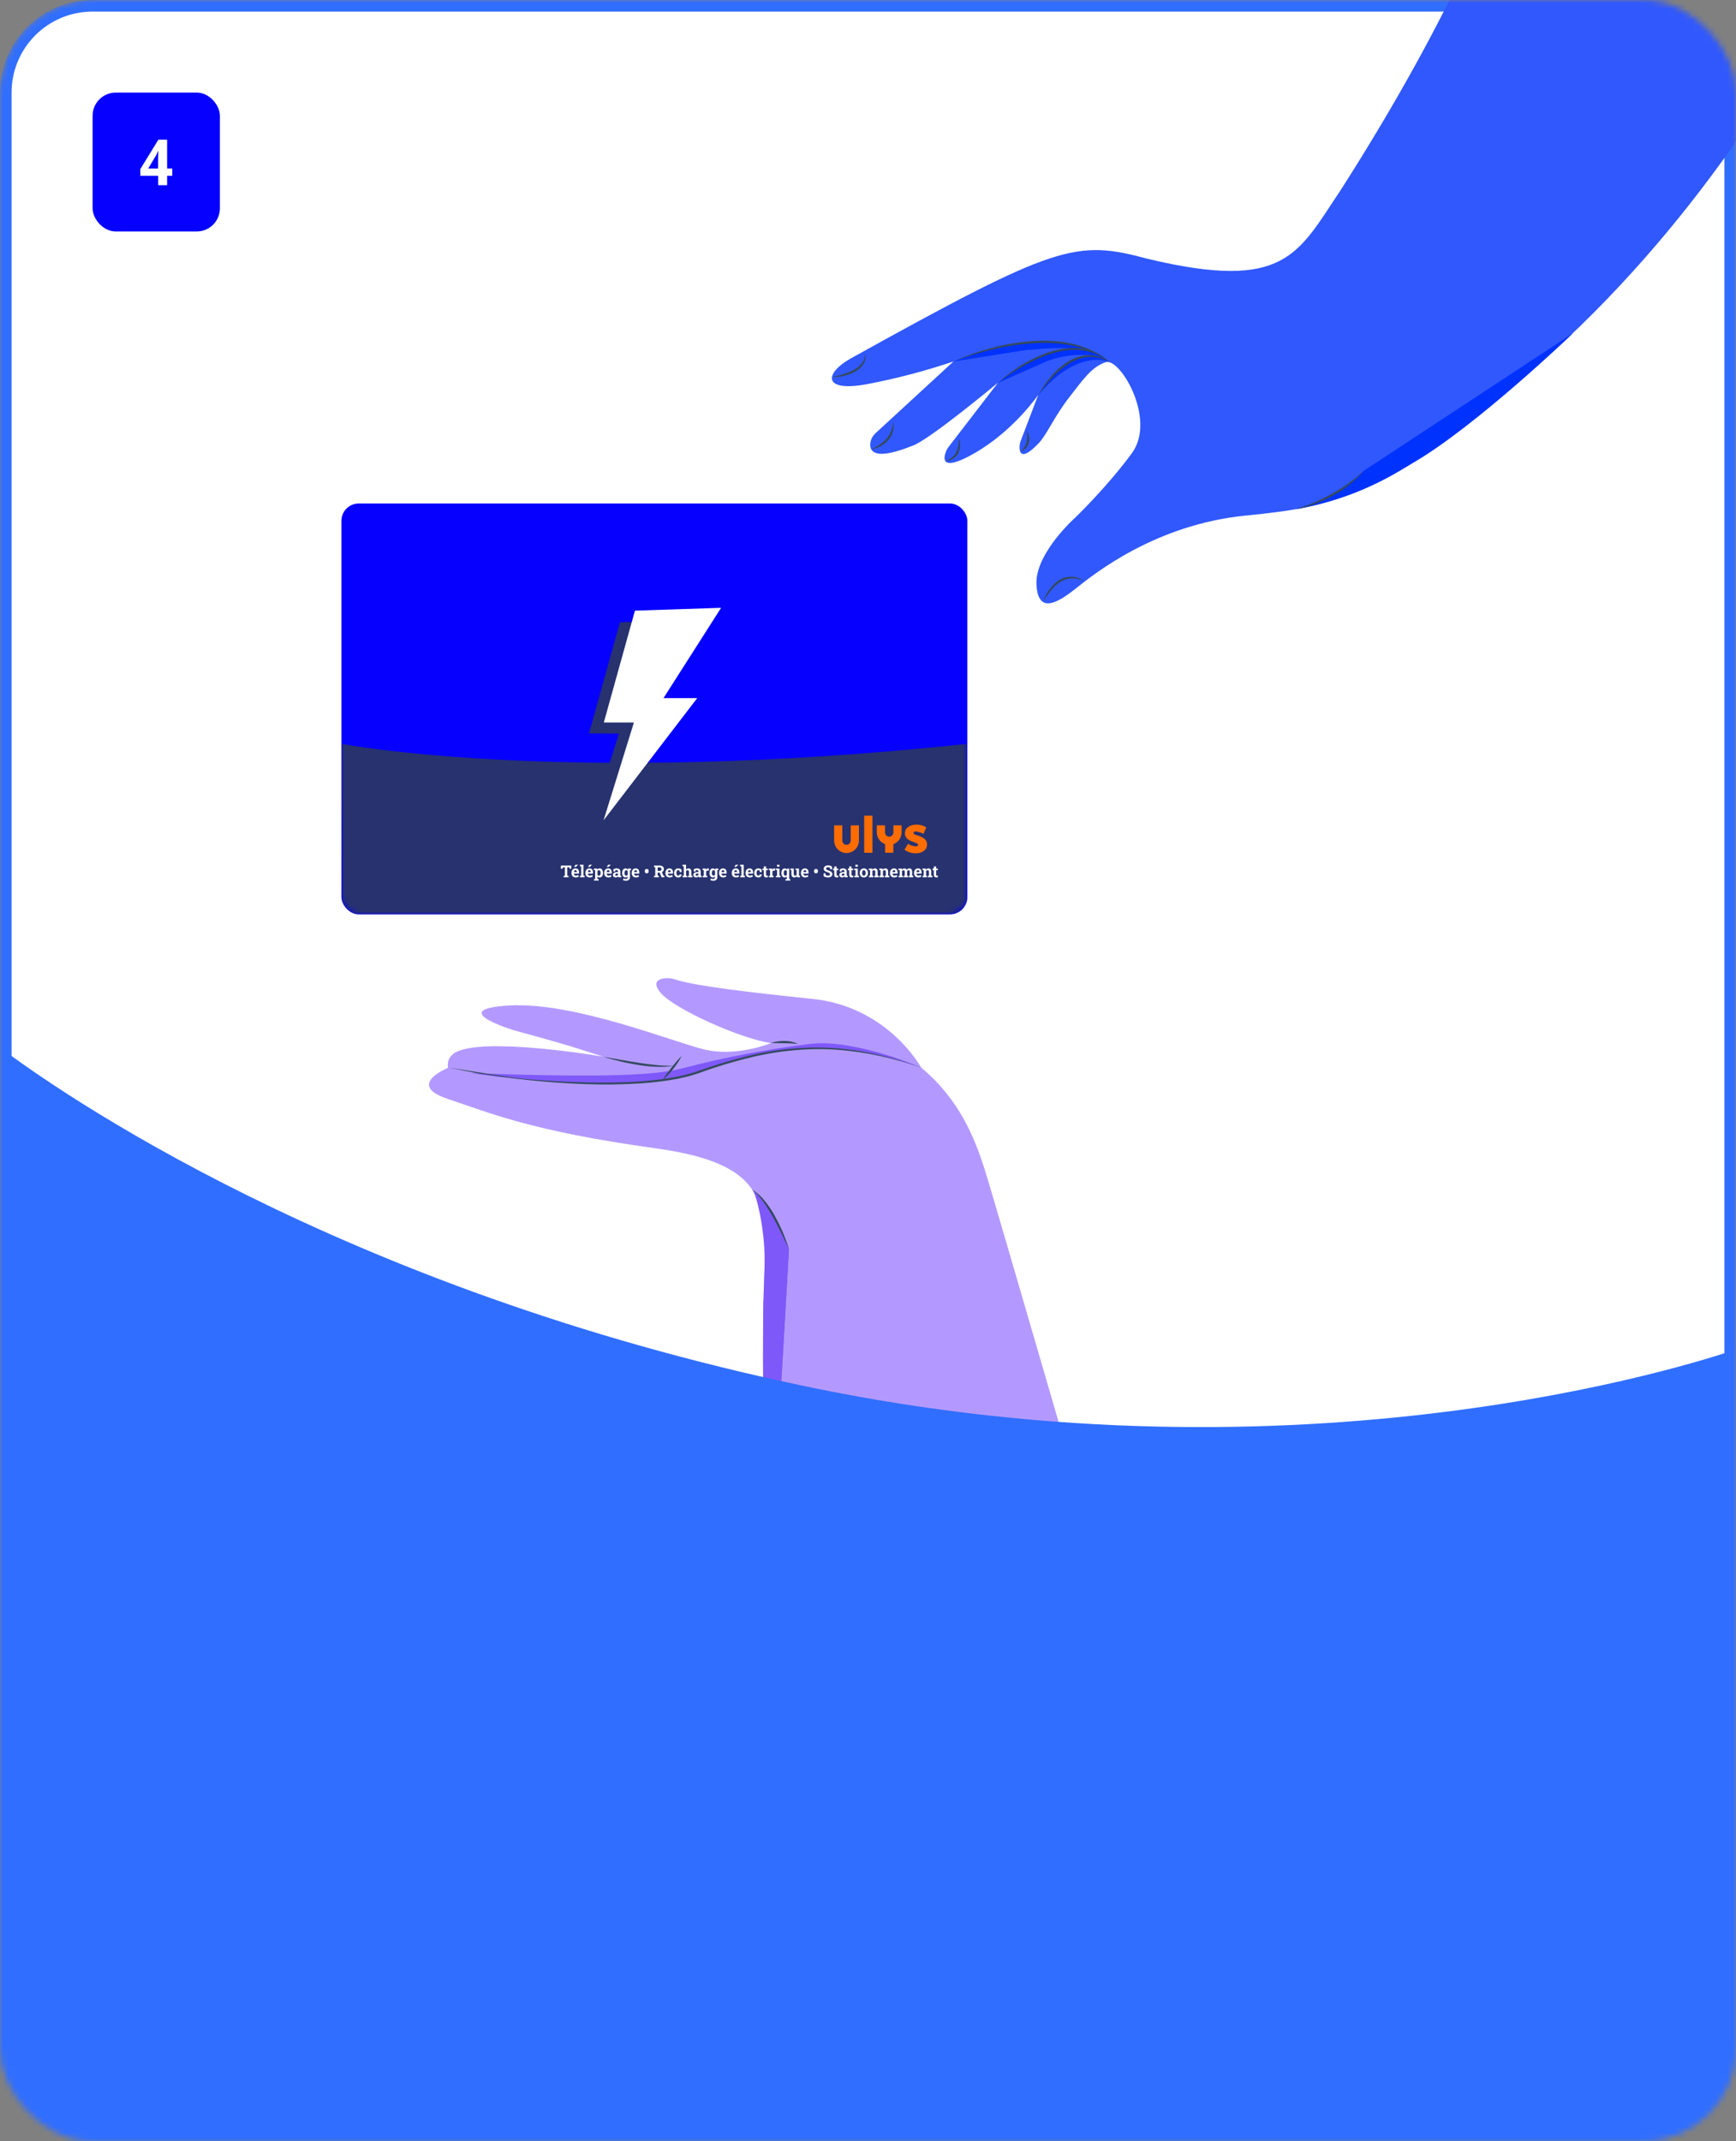
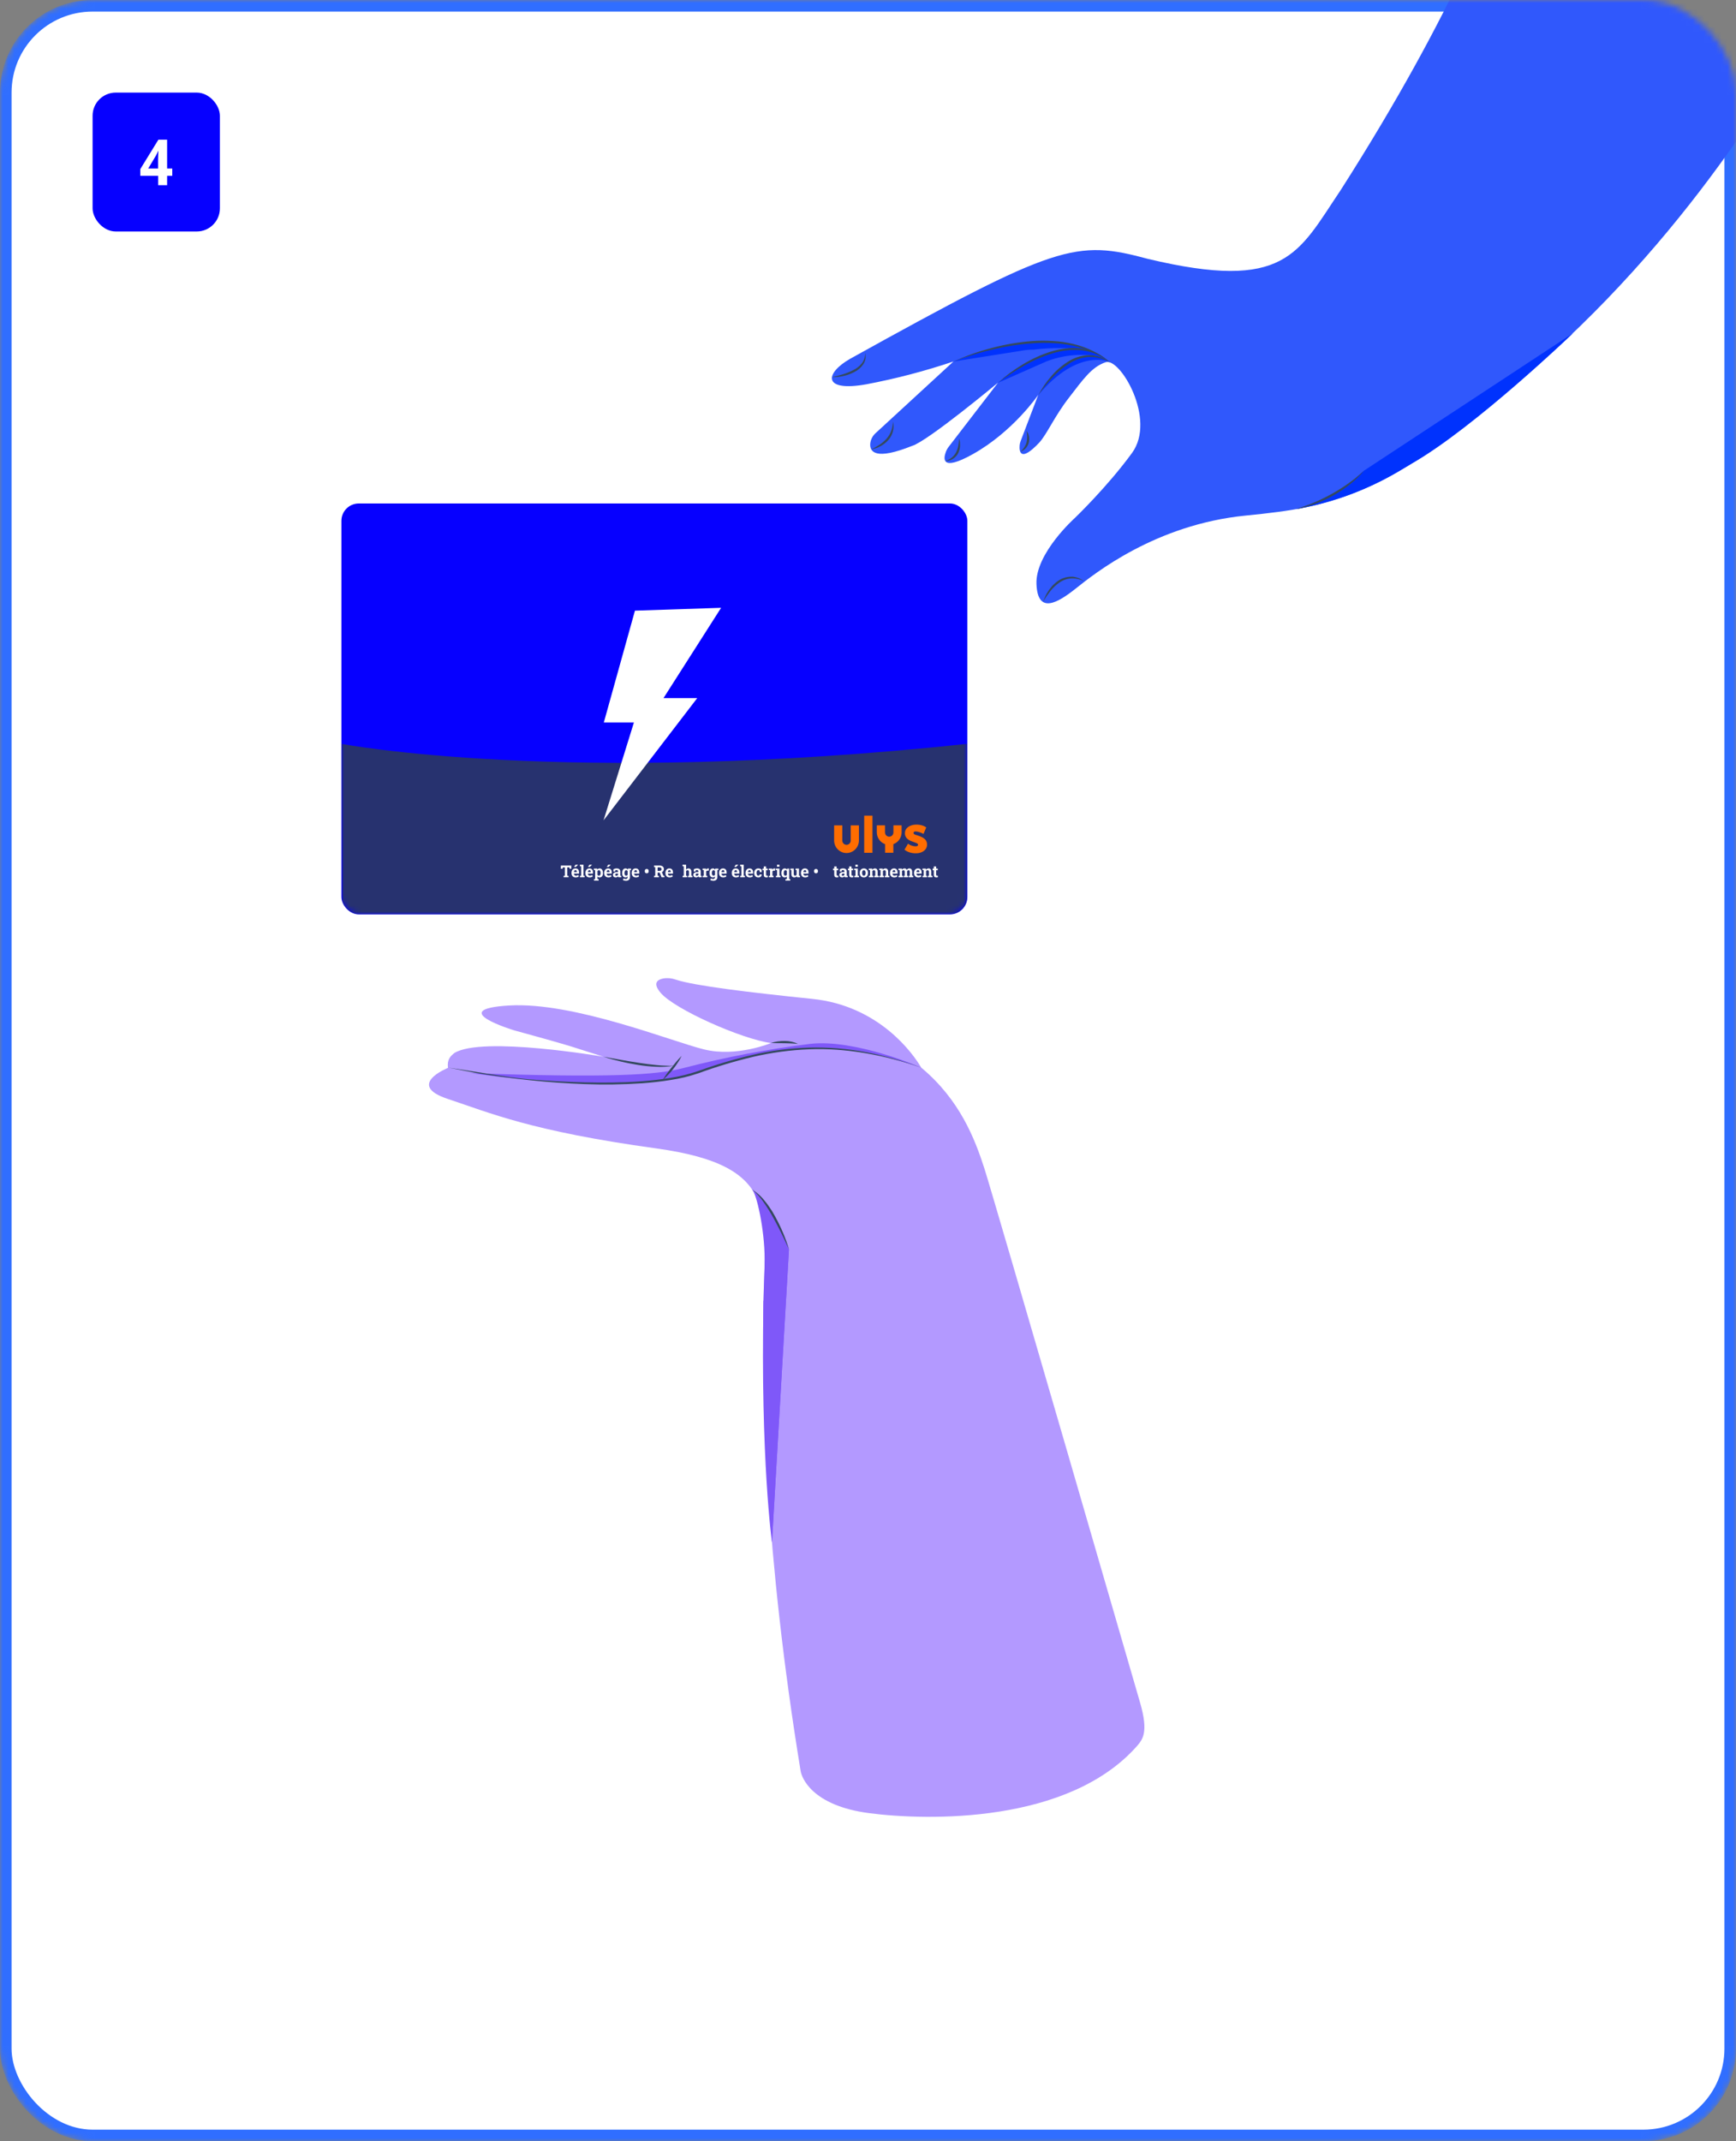
<svg xmlns="http://www.w3.org/2000/svg" width="300" height="370" viewBox="0 0 300 370" fill="none">
  <rect x="0" y="0" width="300" height="370" fill="#808080" stroke="none" />
  <mask id="mask0_13392_11985" style="mask-type:alpha" maskUnits="userSpaceOnUse" x="0" y="0" width="300" height="370">
    <rect x="1" y="1" width="298" height="368" rx="15" fill="white" stroke="#FF9A00" stroke-width="2" />
  </mask>
  <g mask="url(#mask0_13392_11985)">
    <rect x="1" y="1" width="298" height="368" rx="15" fill="white" stroke="#306EFF" stroke-width="2" />
    <path d="M197.025 294.233C197.025 294.233 171.792 207.149 170.135 201.98C168.478 196.811 165.876 190.039 159.196 184.479C157.822 182.105 151.948 173.796 140.39 172.608C129.654 171.504 119.979 170.348 116.765 169.272C116.08 169.021 115.34 168.954 114.62 169.078C113.633 169.268 112.742 169.852 114.136 171.525C116.529 174.402 128.229 179.569 133.231 180.235C133.231 180.235 127.315 182.713 121.685 181.339C116.055 179.964 99.156 173.093 87.981 173.748C76.807 174.402 88.864 178.045 88.864 178.045C88.864 178.045 96.641 180.175 98.554 180.781C100.467 181.388 104.292 182.601 104.292 182.601C104.292 182.601 83.304 178.975 78.511 181.964C77.883 182.475 77.229 183.036 77.415 184.527C77.415 184.527 70.058 187.466 77.384 189.894C84.71 192.321 91.79 195.456 113.395 198.441C135.001 201.426 132.205 209.743 131.934 225.297C131.663 240.851 132.151 268.14 138.362 306.054C138.536 307.088 140.208 312.013 150.241 313.314C160.273 314.615 184.608 315.169 196.499 301.698C197.428 300.579 198.524 299.406 197.025 294.233Z" fill="#B399FF" />
    <path d="M133.405 266.522L136.344 215.884C136.344 215.884 133.8 208.528 129.959 205.515C130.734 206.247 132.139 212.407 132.139 217.615C132.139 219.748 131.992 221.832 131.942 224.832C131.694 239.162 133.405 266.522 133.405 266.522Z" fill="#7F58F9" />
    <path d="M81.367 185.435L86.141 186.063L93.219 186.752L102.418 187.232L112.327 186.899L117.794 186.074L125.007 183.817L131.051 182.237L137.932 181.246L142.578 181.126L149.16 181.8L152.668 182.516C152.668 182.516 155.416 183.255 155.842 183.383C157.592 183.909 159.196 184.479 159.196 184.479C159.196 184.479 147.84 179.488 139.992 180.382C132.66 181.288 125.395 182.671 118.243 184.522C113.535 185.784 105.276 186.279 81.367 185.435Z" fill="#7F58F9" />
    <path d="M131.942 224.832C131.4 252.188 133.405 266.522 133.405 266.522L136.344 215.884" fill="#7F58F9" />
    <path d="M136.344 215.884C136.127 215.416 135.918 214.947 135.694 214.487C135.469 214.026 135.256 213.557 135.028 213.1C134.575 212.183 134.11 211.269 133.61 210.39C133.122 209.494 132.582 208.627 131.996 207.792C131.856 207.58 131.705 207.376 131.543 207.18C131.38 206.987 131.233 206.793 131.055 206.592C130.877 206.39 130.714 206.204 130.536 206.03C130.358 205.856 130.149 205.697 129.959 205.523C130.841 206.074 131.612 206.782 132.236 207.614C132.573 208.001 132.852 208.446 133.15 208.868C133.448 209.29 133.7 209.747 133.947 210.2C134.449 211.103 134.9 212.032 135.299 212.984C135.704 213.929 136.053 214.898 136.344 215.884Z" fill="#34495E" />
    <path d="M104.292 182.601L107.332 183.143C108.342 183.317 109.353 183.499 110.367 183.65C111.382 183.801 112.396 183.945 113.415 184.038C113.926 184.1 114.437 184.123 114.963 184.146L115.738 184.169C115.993 184.169 116.249 184.146 116.512 184.142C115.492 184.335 114.451 184.4 113.415 184.336C112.377 184.293 111.343 184.19 110.317 184.026C109.295 183.863 108.28 183.67 107.278 183.426C106.275 183.182 105.268 182.934 104.292 182.601Z" fill="#34495E" />
    <path d="M117.794 182.446C117.611 182.852 117.392 183.241 117.139 183.608C116.895 183.995 116.628 184.343 116.365 184.692C115.813 185.396 115.193 186.045 114.514 186.628C114.741 186.242 114.988 185.869 115.254 185.509C115.513 185.149 115.788 184.8 116.063 184.452C116.605 183.751 117.178 183.081 117.794 182.446Z" fill="#34495E" />
    <path d="M77.486 184.483C80.75 184.932 87.906 186.21 91.186 186.485C94.465 186.759 97.768 186.953 101.04 187.031C104.312 187.108 107.622 187.081 110.898 186.841C112.532 186.717 114.166 186.535 115.784 186.268C117.401 186.018 118.993 185.629 120.543 185.106C123.646 183.983 126.812 183.042 130.025 182.287C133.245 181.54 136.532 181.115 139.837 181.017C143.139 180.938 146.44 181.205 149.687 181.815C152.923 182.446 156.104 183.338 159.196 184.483C152.978 182.345 146.419 181.06 139.837 181.316C136.555 181.444 133.293 181.885 130.095 182.632C126.897 183.392 123.746 184.34 120.659 185.47C119.088 185.997 117.473 186.385 115.834 186.632C114.2 186.899 112.555 187.073 110.909 187.193C107.618 187.409 104.317 187.454 101.02 187.329C94.438 187.083 88.894 186.451 82.386 185.435L77.486 184.483Z" fill="#34495E" />
    <path d="M133.231 180.235C133.607 180.099 133.997 180.005 134.393 179.952C134.789 179.898 135.189 179.872 135.589 179.875C136.392 179.868 137.186 180.041 137.912 180.382C137.525 180.351 137.138 180.316 136.731 180.297C136.325 180.278 135.957 180.266 135.57 180.262C134.811 180.251 134.033 180.266 133.231 180.235Z" fill="#34495E" />
    <path d="M264.124 -27C262.633 -27.014 261.31 -26.047 260.872 -24.622C258.905 -18.327 251.78 1.385 231.677 32.86C224.286 43.837 222.21 50.416 198.379 44.736C185.899 41.379 182.658 42.161 146.955 61.974C142.487 64.51 142.1 67.781 149.751 66.399C154.84 65.433 159.857 64.118 164.766 62.465L151.303 74.856C150.767 75.338 150.437 76.01 150.382 76.73C150.312 78.073 151.3 79.587 157.642 77.039C160.321 76.234 172.467 66.124 172.467 66.124L163.949 77.198C163.746 77.461 163.583 77.752 163.465 78.061C163.024 79.223 162.602 81.546 168.084 78.495C175.081 74.6 179.418 68.234 179.418 68.234L176.363 76.257C176.277 76.485 176.224 76.723 176.204 76.966C176.126 77.949 176.27 80.009 179.6 76.478C180.943 74.999 182.221 71.959 184.683 68.781C187.146 65.602 188.644 63.383 191.099 62.585C193.554 61.788 199.885 72.424 195.626 78.271C191.366 84.117 185.752 89.499 185.752 89.499C185.752 89.499 178.891 95.625 179.112 100.933C179.332 106.242 182.786 104.178 185.953 101.657C189.121 99.136 199.695 90.641 215.237 89.093C230.779 87.544 240.672 85.864 268.035 61.083C295.398 36.303 310.653 7.968 313.294 2.566C315.935 -2.835 314.409 -5.263 291.538 -18.431C283.631 -22.988 271.365 -26.922 264.124 -27Z" fill="#3058FC" />
    <path d="M271.818 57.587C271.818 57.587 254.851 73.899 243.94 80.121C241.795 81.345 235.284 85.931 223.984 87.981C223.984 87.981 228.665 86.402 229.927 85.674C231.189 84.946 233.474 83.351 233.474 83.351L235.712 81.329L271.818 57.587Z" fill="#0032FD" />
    <path d="M164.774 62.465L168.921 60.967L173.06 59.891L177.036 59.244L181.961 59.05L184.505 59.387L187.006 60.007C187.006 60.007 188.389 60.584 188.091 60.537C184.964 60.069 181.788 60.027 178.651 60.413C178.097 60.405 177.544 60.444 176.997 60.529L164.774 62.465Z" fill="#0032FD" />
    <path d="M172.475 66.14L174.307 64.7L176.452 63.294L178.705 62.078L181.125 61.091L183.495 60.479L185.864 60.235L188.489 60.704L190.073 61.362L191.715 62.523L189.481 61.54C186.576 61.071 183.599 61.382 180.854 62.442L172.475 66.14Z" fill="#0032FD" />
    <path d="M179.445 68.25L181.055 65.927L182.349 64.483L184.285 62.86L186.116 61.904L187.417 61.563L188.482 61.493L189.81 61.695L190.507 61.97L191.738 62.558C191.738 62.558 186.348 60.018 179.445 68.25Z" fill="#0032FD" />
    <path d="M164.774 62.465C166.928 61.49 169.163 60.702 171.453 60.111C173.745 59.501 176.088 59.106 178.453 58.93C179.638 58.849 180.827 58.849 182.012 58.93C183.2 58.994 184.379 59.168 185.535 59.449C186.691 59.73 187.813 60.132 188.884 60.65C189.941 61.186 190.927 61.852 191.819 62.632C190.885 61.919 189.873 61.314 188.803 60.828C187.733 60.35 186.616 59.986 185.469 59.743C184.322 59.497 183.157 59.343 181.984 59.283C180.814 59.216 179.641 59.229 178.473 59.321C176.123 59.479 173.791 59.841 171.503 60.402C170.357 60.66 169.221 60.968 168.096 61.327C166.992 61.66 165.873 62.039 164.774 62.465Z" fill="#34495E" />
    <path d="M172.475 66.14C173.799 64.931 175.243 63.861 176.785 62.945C178.324 62.007 179.973 61.262 181.694 60.727C182.561 60.468 183.45 60.291 184.35 60.2C185.252 60.096 186.164 60.114 187.061 60.254C187.955 60.4 188.824 60.673 189.639 61.068C190.435 61.48 191.168 62.001 191.819 62.616C191.126 62.06 190.366 61.592 189.558 61.222C188.748 60.875 187.893 60.643 187.018 60.533C185.26 60.349 183.483 60.536 181.803 61.083C180.112 61.604 178.486 62.314 176.955 63.201C176.181 63.627 175.406 64.095 174.674 64.587C173.943 65.079 173.184 65.59 172.475 66.14Z" fill="#34495E" />
    <path d="M179.445 68.25C180.039 67.116 180.763 66.055 181.601 65.087C182.433 64.092 183.413 63.23 184.505 62.531C185.605 61.804 186.888 61.401 188.207 61.37C188.866 61.38 189.52 61.496 190.143 61.714C190.747 61.942 191.316 62.252 191.835 62.636C190.747 61.984 189.498 61.649 188.23 61.668C186.98 61.756 185.774 62.162 184.726 62.849C183.664 63.53 182.695 64.344 181.841 65.273C181.404 65.733 180.989 66.217 180.595 66.717C180.2 67.216 179.805 67.724 179.445 68.25Z" fill="#34495E" />
    <path d="M143.784 65.176C144.431 65.036 145.066 64.862 145.685 64.672C146.304 64.483 146.904 64.236 147.478 63.937C148.045 63.66 148.546 63.264 148.945 62.775C149.33 62.257 149.536 61.628 149.53 60.982C149.602 61.313 149.613 61.654 149.565 61.989C149.502 62.332 149.37 62.659 149.178 62.949C148.787 63.524 148.253 63.987 147.629 64.293C147.031 64.604 146.394 64.834 145.735 64.978C145.095 65.118 144.44 65.185 143.784 65.176Z" fill="#34495E" />
    <path d="M150.564 77.651C151.062 77.418 151.543 77.148 152 76.842C152.446 76.544 152.853 76.192 153.212 75.793C153.565 75.396 153.84 74.936 154.021 74.438C154.198 73.922 154.296 73.383 154.312 72.838C154.449 73.393 154.449 73.972 154.312 74.526C154.17 75.091 153.894 75.614 153.506 76.048C153.125 76.469 152.675 76.821 152.174 77.09C151.673 77.366 151.128 77.555 150.564 77.651V77.651Z" fill="#34495E" />
    <path d="M163.372 79.645C164.164 79.421 164.831 78.886 165.223 78.162C165.406 77.795 165.537 77.404 165.61 77.001L165.699 76.381C165.699 76.172 165.726 75.959 165.757 75.742C165.811 75.951 165.85 76.164 165.889 76.381C165.908 76.599 165.916 76.817 165.912 77.035C165.891 77.485 165.776 77.925 165.575 78.329C165.361 78.733 165.041 79.071 164.65 79.308C164.269 79.55 163.823 79.668 163.372 79.645Z" fill="#34495E" />
    <path d="M176.394 78.027C176.635 77.795 176.848 77.535 177.029 77.252C177.204 76.985 177.335 76.691 177.416 76.381C177.493 76.071 177.525 75.752 177.513 75.433C177.513 75.27 177.482 75.107 177.474 74.937C177.466 74.766 177.42 74.604 177.404 74.426C177.498 74.575 177.583 74.728 177.66 74.886C177.724 75.052 177.774 75.223 177.811 75.398C177.884 75.755 177.876 76.124 177.787 76.478C177.697 76.833 177.522 77.162 177.276 77.434C177.041 77.708 176.736 77.913 176.394 78.027V78.027Z" fill="#34495E" />
    <path d="M187.285 100.41C186.622 100.075 185.883 99.916 185.14 99.95C184.417 99.994 183.719 100.232 183.119 100.639C182.514 101.055 181.974 101.559 181.516 102.133C181.303 102.439 181.067 102.726 180.854 103.036C180.641 103.345 180.467 103.674 180.235 103.984C180.378 103.636 180.541 103.291 180.692 102.939C180.843 102.586 181.079 102.281 181.276 101.951C181.385 101.793 181.508 101.649 181.629 101.498C181.746 101.343 181.875 101.196 182.016 101.061L182.446 100.674C182.596 100.548 182.753 100.432 182.918 100.325C183.575 99.882 184.352 99.65 185.144 99.659L185.439 99.659L185.729 99.71C185.919 99.747 186.106 99.796 186.29 99.857C186.649 99.988 186.985 100.175 187.285 100.41V100.41Z" fill="#34495E" />
    <path d="M235.7 81.349C235.338 81.79 234.951 82.209 234.539 82.603C234.12 82.991 233.687 83.378 233.241 83.722C231.444 85.146 229.431 86.274 227.279 87.064C226.744 87.273 226.195 87.428 225.649 87.594C225.103 87.761 224.537 87.858 223.984 87.981C225.06 87.594 226.136 87.254 227.17 86.797C228.209 86.354 229.222 85.855 230.206 85.302C231.191 84.753 232.145 84.149 233.063 83.494C233.989 82.839 234.87 82.122 235.7 81.349Z" fill="#34495E" />
    <g clip-path="url(#clip0_13392_11985)">
      <rect x="59" y="87" width="108.171" height="71" rx="3" fill="#0600FF" />
      <mask id="mask1_13392_11985" style="mask-type:alpha" maskUnits="userSpaceOnUse" x="59" y="87" width="109" height="71">
        <rect x="59" y="87" width="108.171" height="71" rx="3" fill="#C4C4C4" />
      </mask>
      <g mask="url(#mask1_13392_11985)">
        <path d="M59 128.536C59 128.536 97.526 135.935 167.171 128.536L167.309 158L59.139 158L59 128.536Z" fill="#27326F" />
      </g>
-       <path d="M121.924 107.045L107.125 107.538L101.789 126.731L106.946 126.776L101.699 143.547L117.798 122.561L112.058 122.561L121.924 107.045Z" fill="#27326F" />
      <path d="M124.615 105.027L109.726 105.521L104.345 124.848L109.547 124.848L104.3 141.753L120.489 120.632L114.659 120.632L124.615 105.027Z" fill="white" />
      <path d="M97.403 151.592L97.403 151.349L97.62 151.307L97.62 149.881L97.252 149.881L97.23 150.123L96.922 150.123L96.922 149.568L98.728 149.568L98.728 150.123L98.419 150.123L98.397 149.881L98.026 149.881L98.026 151.307L98.244 151.349L98.244 151.592L97.403 151.592Z" fill="white" />
      <path d="M99.474 151.621C99.33 151.621 99.204 151.59 99.096 151.527C98.99 151.463 98.907 151.375 98.847 151.264C98.789 151.153 98.76 151.026 98.76 150.883L98.76 150.828C98.76 150.678 98.788 150.546 98.843 150.431C98.899 150.316 98.977 150.225 99.078 150.159C99.18 150.092 99.3 150.059 99.438 150.06C99.641 150.06 99.796 150.12 99.904 150.24C100.011 150.358 100.065 150.525 100.065 150.74L100.065 150.961L99.181 150.961L99.178 150.969C99.186 151.068 99.219 151.15 99.277 151.214C99.335 151.278 99.418 151.31 99.526 151.31C99.6 151.31 99.669 151.301 99.733 151.282C99.798 151.263 99.861 151.234 99.922 151.197L100.032 151.447C99.97 151.497 99.891 151.539 99.797 151.573C99.703 151.605 99.596 151.621 99.474 151.621ZM99.184 150.693L99.686 150.693L99.686 150.657C99.686 150.566 99.667 150.494 99.629 150.441C99.591 150.387 99.53 150.361 99.445 150.361C99.364 150.361 99.302 150.392 99.259 150.454C99.216 150.515 99.19 150.592 99.18 150.686L99.184 150.693ZM99.188 149.803L99.465 149.424L99.894 149.424L99.897 149.432L99.513 149.803L99.188 149.803Z" fill="white" />
      <path d="M100.23 151.592L100.23 151.349L100.426 151.307L100.426 149.71L100.21 149.668L100.21 149.424L100.832 149.424L100.832 151.307L101.028 151.349L101.028 151.592L100.23 151.592Z" fill="white" />
      <path d="M101.882 151.621C101.737 151.621 101.611 151.59 101.504 151.527C101.397 151.463 101.314 151.375 101.255 151.264C101.196 151.153 101.167 151.026 101.167 150.883L101.167 150.828C101.167 150.678 101.195 150.546 101.251 150.431C101.306 150.316 101.385 150.225 101.486 150.159C101.587 150.092 101.707 150.059 101.846 150.06C102.048 150.06 102.204 150.12 102.311 150.24C102.419 150.358 102.472 150.525 102.472 150.74L102.472 150.961L101.588 150.961L101.586 150.969C101.593 151.068 101.626 151.15 101.684 151.214C101.743 151.278 101.826 151.31 101.933 151.31C102.007 151.31 102.076 151.301 102.14 151.282C102.205 151.263 102.268 151.234 102.329 151.197L102.439 151.447C102.377 151.497 102.299 151.539 102.204 151.573C102.111 151.605 102.003 151.621 101.882 151.621ZM101.591 150.693L102.093 150.693L102.093 150.657C102.093 150.566 102.074 150.494 102.036 150.441C101.999 150.387 101.938 150.361 101.852 150.361C101.771 150.361 101.709 150.392 101.666 150.454C101.624 150.515 101.597 150.592 101.587 150.686L101.591 150.693ZM101.595 149.803L101.872 149.424L102.301 149.424L102.304 149.432L101.921 149.803L101.595 149.803Z" fill="white" />
      <path d="M102.65 152.17L102.65 151.926L102.846 151.884L102.846 150.374L102.629 150.333L102.629 150.088L103.219 150.088L103.238 150.263C103.283 150.198 103.336 150.148 103.399 150.113C103.462 150.078 103.538 150.06 103.625 150.06C103.746 150.06 103.85 150.094 103.936 150.16C104.022 150.226 104.088 150.318 104.133 150.437C104.18 150.556 104.203 150.694 104.203 150.853L104.203 150.882C104.203 151.03 104.18 151.16 104.133 151.271C104.087 151.381 104.02 151.467 103.933 151.529C103.847 151.591 103.743 151.621 103.622 151.621C103.463 151.621 103.34 151.564 103.251 151.449L103.251 151.884L103.447 151.926L103.447 152.17L102.65 152.17ZM103.501 151.31C103.605 151.31 103.68 151.271 103.726 151.195C103.773 151.118 103.797 151.013 103.797 150.882L103.797 150.853C103.797 150.711 103.773 150.596 103.725 150.508C103.677 150.42 103.601 150.376 103.498 150.376C103.385 150.376 103.303 150.424 103.251 150.52L103.251 151.179C103.302 151.266 103.385 151.31 103.501 151.31Z" fill="white" />
      <path d="M105.126 151.621C104.981 151.621 104.855 151.59 104.748 151.527C104.641 151.463 104.558 151.375 104.499 151.264C104.441 151.153 104.411 151.026 104.411 150.883L104.411 150.828C104.411 150.678 104.439 150.546 104.495 150.431C104.55 150.316 104.629 150.225 104.73 150.159C104.832 150.092 104.952 150.059 105.09 150.06C105.293 150.06 105.448 150.12 105.555 150.24C105.663 150.358 105.717 150.525 105.717 150.74L105.717 150.961L104.833 150.961L104.83 150.969C104.837 151.068 104.87 151.15 104.928 151.214C104.987 151.278 105.07 151.31 105.177 151.31C105.251 151.31 105.32 151.301 105.384 151.282C105.449 151.263 105.512 151.234 105.573 151.197L105.683 151.447C105.621 151.497 105.543 151.539 105.448 151.573C105.355 151.605 105.247 151.621 105.126 151.621ZM104.835 150.693L105.337 150.693L105.337 150.657C105.337 150.566 105.318 150.494 105.28 150.441C105.243 150.387 105.182 150.361 105.097 150.361C105.015 150.361 104.953 150.392 104.91 150.454C104.868 150.515 104.841 150.592 104.831 150.686L104.835 150.693ZM104.839 149.803L105.116 149.424L105.546 149.424L105.548 149.432L105.165 149.803L104.839 149.803Z" fill="white" />
      <path d="M106.407 151.621C106.258 151.621 106.14 151.581 106.051 151.502C105.963 151.421 105.919 151.312 105.919 151.174C105.919 151.033 105.976 150.918 106.09 150.829C106.205 150.74 106.374 150.696 106.596 150.696L106.795 150.696L106.795 150.584C106.795 150.512 106.774 150.454 106.731 150.409C106.689 150.364 106.626 150.341 106.542 150.341C106.499 150.341 106.459 150.347 106.424 150.358C106.39 150.368 106.359 150.383 106.331 150.402L106.299 150.601L106.007 150.601L106.001 150.21C106.08 150.166 106.165 150.13 106.257 150.102C106.349 150.074 106.451 150.06 106.564 150.06C106.761 150.06 106.916 150.106 107.03 150.198C107.144 150.29 107.201 150.42 107.201 150.589L107.201 151.208C107.201 151.229 107.201 151.249 107.201 151.268C107.202 151.288 107.204 151.307 107.207 151.327L107.364 151.349L107.364 151.592L106.86 151.592C106.85 151.566 106.84 151.538 106.83 151.509C106.82 151.479 106.812 151.449 106.808 151.42C106.759 151.481 106.702 151.53 106.637 151.567C106.572 151.603 106.495 151.621 106.407 151.621ZM106.516 151.321C106.572 151.321 106.626 151.308 106.676 151.283C106.727 151.258 106.766 151.224 106.795 151.182L106.795 150.944L106.595 150.944C106.506 150.944 106.438 150.965 106.392 151.005C106.347 151.046 106.324 151.095 106.324 151.153C106.324 151.207 106.341 151.248 106.374 151.278C106.408 151.307 106.455 151.321 106.516 151.321Z" fill="white" />
      <path d="M108.171 152.199C108.095 152.199 108.01 152.189 107.915 152.169C107.821 152.149 107.737 152.122 107.665 152.087L107.74 151.798C107.805 151.825 107.874 151.847 107.946 151.863C108.019 151.88 108.087 151.888 108.15 151.888C108.259 151.888 108.338 151.858 108.388 151.798C108.439 151.737 108.464 151.654 108.464 151.546L108.464 151.447C108.373 151.563 108.251 151.621 108.1 151.621C107.977 151.621 107.872 151.591 107.785 151.529C107.698 151.467 107.63 151.381 107.583 151.27C107.537 151.158 107.514 151.029 107.514 150.882L107.514 150.853C107.514 150.694 107.537 150.556 107.583 150.437C107.63 150.318 107.696 150.226 107.782 150.16C107.868 150.094 107.971 150.06 108.092 150.06C108.182 150.06 108.259 150.079 108.324 150.117C108.389 150.154 108.444 150.208 108.489 150.277L108.519 150.088L109.048 150.088L109.048 150.333L108.872 150.37L108.872 151.548C108.872 151.746 108.809 151.904 108.684 152.021C108.56 152.14 108.389 152.199 108.171 152.199ZM108.214 151.306C108.328 151.306 108.412 151.261 108.464 151.172L108.464 150.519C108.41 150.424 108.327 150.376 108.216 150.376C108.112 150.376 108.036 150.42 107.989 150.508C107.943 150.596 107.92 150.711 107.92 150.853L107.92 150.882C107.92 151.013 107.942 151.117 107.988 151.193C108.033 151.268 108.109 151.306 108.214 151.306Z" fill="white" />
      <path d="M109.877 151.621C109.732 151.621 109.606 151.59 109.499 151.527C109.392 151.463 109.309 151.375 109.25 151.264C109.191 151.153 109.162 151.026 109.162 150.883L109.162 150.828C109.162 150.678 109.19 150.546 109.246 150.431C109.301 150.316 109.379 150.225 109.48 150.159C109.582 150.092 109.702 150.059 109.84 150.06C110.043 150.06 110.199 150.12 110.306 150.24C110.414 150.358 110.467 150.525 110.467 150.74L110.467 150.961L109.583 150.961L109.581 150.969C109.588 151.068 109.621 151.15 109.679 151.214C109.738 151.278 109.821 151.31 109.928 151.31C110.002 151.31 110.071 151.301 110.135 151.282C110.2 151.263 110.263 151.234 110.324 151.197L110.434 151.447C110.372 151.497 110.294 151.539 110.199 151.573C110.105 151.605 109.998 151.621 109.877 151.621ZM109.586 150.693L110.088 150.693L110.088 150.657C110.088 150.566 110.069 150.494 110.031 150.441C109.994 150.387 109.933 150.361 109.847 150.361C109.766 150.361 109.704 150.392 109.661 150.454C109.619 150.515 109.592 150.592 109.582 150.686L109.586 150.693Z" fill="white" />
      <path d="M111.763 150.91C111.662 150.91 111.581 150.881 111.521 150.823C111.462 150.766 111.432 150.69 111.432 150.597L111.432 150.472C111.432 150.379 111.462 150.303 111.521 150.244C111.581 150.185 111.661 150.155 111.761 150.155C111.863 150.155 111.944 150.185 112.003 150.244C112.063 150.302 112.094 150.378 112.094 150.472L112.094 150.597C112.094 150.69 112.063 150.766 112.003 150.823C111.944 150.881 111.864 150.91 111.763 150.91Z" fill="white" />
      <path d="M113.019 151.592L113.019 151.349L113.235 151.307L113.235 149.855L113.019 149.813L113.019 149.568L113.978 149.568C114.211 149.568 114.393 149.622 114.526 149.73C114.658 149.836 114.725 149.983 114.725 150.172C114.725 150.291 114.694 150.398 114.633 150.493C114.573 150.587 114.49 150.661 114.384 150.714L114.641 151.308L114.814 151.349L114.814 151.592L114.322 151.592L114.01 150.793L113.641 150.793L113.641 151.307L113.857 151.349L113.857 151.592L113.019 151.592ZM113.641 150.48L113.971 150.48C114.204 150.48 114.32 150.383 114.32 150.19C114.32 150.096 114.292 150.021 114.234 149.966C114.177 149.909 114.091 149.881 113.978 149.881L113.641 149.881L113.641 150.48Z" fill="white" />
      <path d="M115.706 151.621C115.561 151.621 115.435 151.59 115.328 151.527C115.221 151.463 115.138 151.375 115.079 151.264C115.021 151.153 114.992 151.026 114.992 150.883L114.992 150.828C114.992 150.678 115.019 150.546 115.075 150.431C115.131 150.316 115.209 150.225 115.31 150.159C115.412 150.092 115.532 150.059 115.67 150.06C115.873 150.06 116.028 150.12 116.135 150.24C116.243 150.358 116.297 150.525 116.297 150.74L116.297 150.961L115.413 150.961L115.41 150.969C115.417 151.068 115.45 151.15 115.509 151.214C115.567 151.278 115.65 151.31 115.757 151.31C115.832 151.31 115.901 151.301 115.965 151.282C116.029 151.263 116.092 151.234 116.154 151.197L116.263 151.447C116.201 151.497 116.123 151.539 116.028 151.573C115.935 151.605 115.827 151.621 115.706 151.621ZM115.415 150.693L115.917 150.693L115.917 150.657C115.917 150.566 115.898 150.494 115.86 150.441C115.823 150.387 115.762 150.361 115.677 150.361C115.595 150.361 115.533 150.392 115.491 150.454C115.448 150.515 115.422 150.592 115.411 150.686L115.415 150.693Z" fill="white" />
-       <path d="M117.192 151.621C117.047 151.621 116.922 151.589 116.817 151.524C116.712 151.459 116.631 151.37 116.575 151.256C116.518 151.142 116.49 151.011 116.49 150.862L116.49 150.821C116.49 150.673 116.519 150.543 116.576 150.429C116.634 150.314 116.715 150.224 116.819 150.159C116.924 150.093 117.047 150.06 117.189 150.06C117.323 150.06 117.44 150.082 117.538 150.124C117.636 150.166 117.716 150.215 117.777 150.27L117.774 150.701L117.468 150.701L117.414 150.433C117.392 150.411 117.364 150.393 117.329 150.379C117.295 150.365 117.26 150.358 117.225 150.358C117.114 150.358 117.031 150.399 116.976 150.482C116.923 150.563 116.896 150.676 116.896 150.821L116.896 150.862C116.896 151.017 116.925 151.131 116.983 151.203C117.042 151.274 117.112 151.31 117.195 151.31C117.266 151.31 117.323 151.291 117.366 151.254C117.409 151.216 117.439 151.163 117.456 151.094L117.802 151.094L117.806 151.103C117.782 151.263 117.723 151.39 117.628 151.482C117.534 151.575 117.388 151.621 117.192 151.621Z" fill="white" />
      <path d="M117.966 151.592L117.966 151.349L118.162 151.307L118.162 149.71L117.945 149.668L117.945 149.424L118.566 149.424L118.566 150.28C118.614 150.21 118.672 150.157 118.742 150.119C118.812 150.08 118.892 150.06 118.981 150.06C119.132 150.06 119.251 150.111 119.339 150.212C119.428 150.312 119.473 150.467 119.473 150.677L119.473 151.307L119.667 151.349L119.667 151.592L118.892 151.592L118.892 151.349L119.067 151.307L119.067 150.675C119.067 150.566 119.046 150.489 119.006 150.444C118.965 150.399 118.905 150.376 118.826 150.376C118.712 150.376 118.626 150.42 118.566 150.509L118.566 151.307L118.742 151.349L118.742 151.592L117.966 151.592Z" fill="white" />
      <path d="M120.301 151.621C120.152 151.621 120.033 151.581 119.945 151.502C119.857 151.421 119.813 151.312 119.813 151.174C119.813 151.033 119.87 150.918 119.984 150.829C120.099 150.74 120.268 150.696 120.49 150.696L120.689 150.696L120.689 150.584C120.689 150.512 120.668 150.454 120.625 150.409C120.583 150.364 120.52 150.341 120.436 150.341C120.392 150.341 120.353 150.347 120.318 150.358C120.284 150.368 120.252 150.383 120.225 150.402L120.193 150.601L119.901 150.601L119.895 150.21C119.974 150.166 120.059 150.13 120.151 150.102C120.243 150.074 120.345 150.06 120.458 150.06C120.655 150.06 120.81 150.106 120.924 150.198C121.038 150.29 121.095 150.42 121.095 150.589L121.095 151.208C121.095 151.229 121.095 151.249 121.095 151.268C121.096 151.288 121.098 151.307 121.1 151.327L121.257 151.349L121.257 151.592L120.754 151.592C120.744 151.566 120.734 151.538 120.724 151.509C120.713 151.479 120.706 151.449 120.701 151.42C120.653 151.481 120.596 151.53 120.53 151.567C120.466 151.603 120.389 151.621 120.301 151.621ZM120.41 151.321C120.466 151.321 120.519 151.308 120.569 151.283C120.62 151.258 120.66 151.224 120.689 151.182L120.689 150.944L120.489 150.944C120.4 150.944 120.332 150.965 120.286 151.005C120.24 151.046 120.218 151.095 120.218 151.153C120.218 151.207 120.234 151.248 120.268 151.278C120.302 151.307 120.349 151.321 120.41 151.321Z" fill="white" />
      <path d="M121.433 151.592L121.433 151.349L121.627 151.307L121.627 150.374L121.412 150.333L121.412 150.088L122.005 150.088L122.02 150.274L122.023 150.308C122.097 150.143 122.209 150.06 122.357 150.06C122.381 150.06 122.407 150.062 122.435 150.066C122.463 150.07 122.489 150.075 122.513 150.083L122.469 150.456L122.268 150.445C122.21 150.443 122.164 150.452 122.128 150.475C122.092 150.497 122.061 150.529 122.033 150.57L122.033 151.307L122.228 151.349L122.228 151.592L121.433 151.592Z" fill="white" />
      <path d="M123.269 152.199C123.193 152.199 123.107 152.189 123.013 152.169C122.918 152.149 122.835 152.122 122.763 152.087L122.838 151.798C122.903 151.825 122.971 151.847 123.043 151.863C123.117 151.88 123.185 151.888 123.248 151.888C123.356 151.888 123.435 151.858 123.485 151.798C123.536 151.737 123.562 151.654 123.562 151.546L123.562 151.447C123.47 151.563 123.349 151.621 123.198 151.621C123.075 151.621 122.969 151.591 122.882 151.529C122.795 151.467 122.728 151.381 122.681 151.27C122.634 151.158 122.611 151.029 122.611 150.882L122.611 150.853C122.611 150.694 122.634 150.556 122.681 150.437C122.727 150.318 122.793 150.226 122.879 150.16C122.966 150.094 123.069 150.06 123.189 150.06C123.279 150.06 123.357 150.079 123.422 150.117C123.486 150.154 123.542 150.208 123.587 150.277L123.616 150.088L124.146 150.088L124.146 150.333L123.969 150.37L123.969 151.548C123.969 151.746 123.907 151.904 123.782 152.021C123.657 152.14 123.486 152.199 123.269 152.199ZM123.312 151.306C123.426 151.306 123.509 151.261 123.562 151.172L123.562 150.519C123.507 150.424 123.424 150.376 123.313 150.376C123.209 150.376 123.134 150.42 123.087 150.508C123.04 150.596 123.017 150.711 123.017 150.853L123.017 150.882C123.017 151.013 123.04 151.117 123.085 151.193C123.131 151.268 123.206 151.306 123.312 151.306Z" fill="white" />
      <path d="M124.974 151.621C124.83 151.621 124.704 151.59 124.596 151.527C124.489 151.463 124.407 151.375 124.347 151.264C124.289 151.153 124.26 151.026 124.26 150.883L124.26 150.828C124.26 150.678 124.287 150.546 124.343 150.431C124.399 150.316 124.477 150.225 124.578 150.159C124.68 150.092 124.8 150.059 124.938 150.06C125.141 150.06 125.296 150.12 125.404 150.24C125.511 150.358 125.565 150.525 125.565 150.74L125.565 150.961L124.681 150.961L124.678 150.969C124.685 151.068 124.718 151.15 124.777 151.214C124.835 151.278 124.918 151.31 125.026 151.31C125.1 151.31 125.169 151.301 125.233 151.282C125.297 151.263 125.361 151.234 125.422 151.197L125.531 151.447C125.469 151.497 125.391 151.539 125.297 151.573C125.203 151.605 125.095 151.621 124.974 151.621ZM124.684 150.693L125.185 150.693L125.185 150.657C125.185 150.566 125.166 150.494 125.128 150.441C125.091 150.387 125.03 150.361 124.945 150.361C124.863 150.361 124.801 150.392 124.759 150.454C124.716 150.515 124.69 150.592 124.679 150.686L124.684 150.693Z" fill="white" />
      <path d="M127.17 151.621C127.026 151.621 126.9 151.59 126.792 151.527C126.686 151.463 126.603 151.375 126.543 151.264C126.485 151.153 126.456 151.026 126.456 150.883L126.456 150.828C126.456 150.678 126.484 150.546 126.539 150.431C126.595 150.316 126.673 150.225 126.774 150.159C126.876 150.092 126.996 150.059 127.134 150.06C127.337 150.06 127.492 150.12 127.6 150.24C127.707 150.358 127.761 150.525 127.761 150.74L127.761 150.961L126.877 150.961L126.874 150.969C126.882 151.068 126.914 151.15 126.973 151.214C127.031 151.278 127.114 151.31 127.222 151.31C127.296 151.31 127.365 151.301 127.429 151.282C127.494 151.263 127.557 151.234 127.618 151.197L127.728 151.447C127.665 151.497 127.587 151.539 127.493 151.573C127.399 151.605 127.292 151.621 127.17 151.621ZM126.88 150.693L127.381 150.693L127.381 150.657C127.381 150.566 127.362 150.494 127.324 150.441C127.287 150.387 127.226 150.361 127.141 150.361C127.059 150.361 126.997 150.392 126.955 150.454C126.912 150.515 126.886 150.592 126.876 150.686L126.88 150.693ZM126.884 149.803L127.16 149.424L127.59 149.424L127.593 149.432L127.209 149.803L126.884 149.803Z" fill="white" />
      <path d="M127.926 151.592L127.926 151.349L128.122 151.307L128.122 149.71L127.905 149.668L127.905 149.424L128.528 149.424L128.528 151.307L128.724 151.349L128.724 151.592L127.926 151.592Z" fill="white" />
      <path d="M129.55 151.621C129.405 151.621 129.279 151.59 129.172 151.527C129.065 151.463 128.982 151.375 128.923 151.264C128.865 151.153 128.835 151.026 128.835 150.883L128.835 150.828C128.835 150.678 128.863 150.546 128.919 150.431C128.974 150.316 129.053 150.225 129.154 150.159C129.256 150.092 129.376 150.059 129.514 150.06C129.717 150.06 129.872 150.12 129.979 150.24C130.087 150.358 130.141 150.525 130.141 150.74L130.141 150.961L129.257 150.961L129.254 150.969C129.261 151.068 129.294 151.15 129.352 151.214C129.411 151.278 129.494 151.31 129.601 151.31C129.675 151.31 129.744 151.301 129.808 151.282C129.873 151.263 129.936 151.234 129.997 151.197L130.107 151.447C130.045 151.497 129.967 151.539 129.872 151.573C129.779 151.605 129.671 151.621 129.55 151.621ZM129.259 150.693L129.761 150.693L129.761 150.657C129.761 150.566 129.742 150.494 129.704 150.441C129.667 150.387 129.606 150.361 129.521 150.361C129.439 150.361 129.377 150.392 129.334 150.454C129.292 150.515 129.265 150.592 129.255 150.686L129.259 150.693Z" fill="white" />
      <path d="M131.036 151.621C130.891 151.621 130.766 151.589 130.66 151.524C130.556 151.459 130.475 151.37 130.418 151.256C130.362 151.142 130.334 151.011 130.334 150.862L130.334 150.821C130.334 150.673 130.362 150.543 130.42 150.429C130.477 150.314 130.558 150.224 130.663 150.159C130.768 150.093 130.891 150.06 131.033 150.06C131.167 150.06 131.284 150.082 131.382 150.124C131.48 150.166 131.56 150.215 131.621 150.27L131.618 150.701L131.312 150.701L131.258 150.433C131.236 150.411 131.208 150.393 131.173 150.379C131.139 150.365 131.104 150.358 131.069 150.358C130.958 150.358 130.875 150.399 130.82 150.482C130.766 150.563 130.74 150.676 130.74 150.821L130.74 150.862C130.74 151.017 130.769 151.131 130.827 151.203C130.886 151.274 130.956 151.31 131.038 151.31C131.11 151.31 131.167 151.291 131.209 151.254C131.253 151.216 131.283 151.163 131.3 151.094L131.646 151.094L131.65 151.103C131.626 151.263 131.567 151.39 131.472 151.482C131.378 151.575 131.232 151.621 131.036 151.621Z" fill="white" />
      <path d="M132.423 151.621C132.283 151.621 132.175 151.583 132.099 151.506C132.024 151.429 131.986 151.307 131.986 151.14L131.986 150.373L131.779 150.373L131.779 150.088L131.986 150.088L131.986 149.72L132.391 149.72L132.391 150.088L132.667 150.088L132.667 150.373L132.391 150.373L132.391 151.139C132.391 151.197 132.403 151.239 132.427 151.264C132.452 151.289 132.486 151.302 132.528 151.302C132.551 151.302 132.575 151.3 132.601 151.297C132.627 151.294 132.649 151.29 132.667 151.286L132.702 151.579C132.661 151.592 132.616 151.601 132.567 151.609C132.518 151.617 132.47 151.621 132.423 151.621Z" fill="white" />
      <path d="M132.886 151.592L132.886 151.349L133.08 151.307L133.08 150.374L132.865 150.333L132.865 150.088L133.458 150.088L133.474 150.274L133.476 150.308C133.55 150.143 133.662 150.06 133.81 150.06C133.834 150.06 133.86 150.062 133.888 150.066C133.917 150.07 133.942 150.075 133.966 150.083L133.923 150.456L133.721 150.445C133.664 150.443 133.617 150.452 133.581 150.475C133.545 150.497 133.514 150.529 133.486 150.57L133.486 151.307L133.681 151.349L133.681 151.592L132.886 151.592Z" fill="white" />
      <path d="M134.093 151.592L134.093 151.349L134.289 151.307L134.289 150.374L134.073 150.333L134.073 150.088L134.695 150.088L134.695 151.307L134.89 151.349L134.89 151.592L134.093 151.592ZM134.276 149.77L134.276 149.424L134.695 149.424L134.695 149.77L134.276 149.77Z" fill="white" />
      <path d="M135.739 152.17L135.739 151.931L135.977 151.884L135.977 151.453C135.887 151.565 135.765 151.621 135.61 151.621C135.489 151.621 135.385 151.591 135.299 151.529C135.212 151.467 135.146 151.381 135.1 151.271C135.054 151.16 135.032 151.03 135.032 150.882L135.032 150.853C135.032 150.694 135.054 150.556 135.1 150.437C135.146 150.318 135.212 150.226 135.299 150.16C135.385 150.094 135.488 150.06 135.609 150.06C135.697 150.06 135.773 150.078 135.836 150.115C135.899 150.151 135.954 150.202 135.999 150.269L136.03 150.088L136.383 150.088L136.383 151.884L136.565 151.924L136.565 152.17L135.739 152.17ZM135.728 151.31C135.838 151.31 135.921 151.267 135.977 151.181L135.977 150.512C135.919 150.419 135.837 150.373 135.731 150.373C135.627 150.373 135.552 150.418 135.506 150.507C135.46 150.595 135.438 150.71 135.438 150.853L135.438 150.882C135.438 151.014 135.46 151.119 135.504 151.196C135.549 151.272 135.623 151.31 135.728 151.31Z" fill="white" />
      <path d="M137.271 151.621C137.112 151.621 136.987 151.571 136.897 151.471C136.807 151.37 136.762 151.213 136.762 151.001L136.762 150.374L136.597 150.333L136.597 150.088L137.168 150.088L137.168 151.004C137.168 151.112 137.187 151.189 137.224 151.236C137.262 151.283 137.319 151.306 137.395 151.306C137.516 151.306 137.607 151.26 137.668 151.169L137.668 150.374L137.489 150.333L137.489 150.088L138.074 150.088L138.074 151.307L138.255 151.349L138.255 151.592L137.718 151.592L137.691 151.402C137.592 151.548 137.452 151.621 137.271 151.621Z" fill="white" />
      <path d="M139.126 151.621C138.982 151.621 138.856 151.59 138.748 151.527C138.642 151.463 138.559 151.375 138.5 151.264C138.441 151.153 138.412 151.026 138.412 150.883L138.412 150.828C138.412 150.678 138.44 150.546 138.495 150.431C138.551 150.316 138.629 150.225 138.73 150.159C138.832 150.092 138.952 150.059 139.09 150.06C139.293 150.06 139.448 150.12 139.556 150.24C139.663 150.358 139.717 150.525 139.717 150.74L139.717 150.961L138.833 150.961L138.83 150.969C138.838 151.068 138.871 151.15 138.929 151.214C138.987 151.278 139.07 151.31 139.178 151.31C139.252 151.31 139.321 151.301 139.385 151.282C139.45 151.263 139.513 151.234 139.574 151.197L139.684 151.447C139.622 151.497 139.543 151.539 139.449 151.573C139.355 151.605 139.248 151.621 139.126 151.621ZM138.836 150.693L139.338 150.693L139.338 150.657C139.338 150.566 139.319 150.494 139.281 150.441C139.244 150.387 139.183 150.361 139.097 150.361C139.016 150.361 138.954 150.392 138.911 150.454C138.868 150.515 138.842 150.592 138.832 150.686L138.836 150.693Z" fill="white" />
      <path d="M141.013 150.91C140.912 150.91 140.831 150.881 140.771 150.823C140.711 150.766 140.682 150.69 140.682 150.597L140.682 150.472C140.682 150.379 140.711 150.303 140.771 150.244C140.831 150.185 140.911 150.155 141.011 150.155C141.113 150.155 141.194 150.185 141.253 150.244C141.313 150.302 141.343 150.378 141.343 150.472L141.343 150.597C141.343 150.69 141.313 150.766 141.253 150.823C141.194 150.881 141.114 150.91 141.013 150.91Z" fill="white" />
-       <path d="M143.095 151.621C142.946 151.621 142.81 151.605 142.687 151.571C142.565 151.538 142.445 151.48 142.326 151.397L142.326 150.908L142.64 150.908L142.683 151.196C142.724 151.231 142.781 151.26 142.854 151.282C142.928 151.303 143.009 151.314 143.095 151.314C143.205 151.314 143.289 151.292 143.348 151.247C143.406 151.202 143.435 151.141 143.435 151.064C143.435 150.992 143.407 150.931 143.352 150.882C143.297 150.832 143.201 150.785 143.063 150.743C142.823 150.673 142.644 150.591 142.526 150.495C142.409 150.4 142.35 150.269 142.35 150.103C142.35 149.994 142.38 149.898 142.44 149.814C142.501 149.73 142.586 149.664 142.693 149.616C142.801 149.567 142.925 149.542 143.066 149.541C143.221 149.539 143.359 149.557 143.478 149.596C143.599 149.635 143.703 149.689 143.79 149.759L143.79 150.215L143.485 150.215L143.432 149.937C143.397 149.914 143.35 149.895 143.289 149.878C143.23 149.862 143.162 149.853 143.086 149.853C142.989 149.853 142.909 149.875 142.847 149.919C142.785 149.962 142.754 150.023 142.754 150.102C142.754 150.17 142.783 150.226 142.84 150.272C142.899 150.316 143.006 150.363 143.161 150.413C143.385 150.475 143.554 150.557 143.669 150.659C143.785 150.761 143.843 150.895 143.843 151.061C143.843 151.177 143.811 151.277 143.749 151.36C143.687 151.443 143.6 151.508 143.487 151.553C143.375 151.598 143.244 151.621 143.095 151.621Z" fill="white" />
      <path d="M144.604 151.621C144.464 151.621 144.356 151.583 144.28 151.506C144.205 151.429 144.168 151.307 144.168 151.14L144.168 150.373L143.961 150.373L143.961 150.088L144.168 150.088L144.168 149.72L144.572 149.72L144.572 150.088L144.849 150.088L144.849 150.373L144.572 150.373L144.572 151.139C144.572 151.197 144.584 151.239 144.608 151.264C144.633 151.289 144.667 151.302 144.71 151.302C144.732 151.302 144.756 151.3 144.782 151.297C144.808 151.294 144.83 151.29 144.849 151.286L144.884 151.579C144.843 151.592 144.798 151.601 144.749 151.609C144.7 151.617 144.651 151.621 144.604 151.621Z" fill="white" />
      <path d="M145.54 151.621C145.39 151.621 145.272 151.581 145.184 151.502C145.096 151.421 145.052 151.312 145.052 151.174C145.052 151.033 145.109 150.918 145.223 150.829C145.338 150.74 145.506 150.696 145.729 150.696L145.927 150.696L145.927 150.584C145.927 150.512 145.906 150.454 145.863 150.409C145.822 150.364 145.759 150.341 145.674 150.341C145.631 150.341 145.592 150.347 145.556 150.358C145.522 150.368 145.491 150.383 145.463 150.402L145.431 150.601L145.139 150.601L145.134 150.21C145.213 150.166 145.298 150.13 145.39 150.102C145.481 150.074 145.584 150.06 145.697 150.06C145.893 150.06 146.048 150.106 146.162 150.198C146.276 150.29 146.333 150.42 146.333 150.589L146.333 151.208C146.333 151.229 146.333 151.249 146.333 151.268C146.334 151.288 146.336 151.307 146.339 151.327L146.496 151.349L146.496 151.592L145.993 151.592C145.983 151.566 145.972 151.538 145.962 151.509C145.952 151.479 145.945 151.449 145.94 151.42C145.892 151.481 145.835 151.53 145.769 151.567C145.704 151.603 145.628 151.621 145.54 151.621ZM145.648 151.321C145.705 151.321 145.758 151.308 145.808 151.283C145.859 151.258 145.899 151.224 145.927 151.182L145.927 150.944L145.727 150.944C145.638 150.944 145.571 150.965 145.524 151.005C145.479 151.046 145.456 151.095 145.456 151.153C145.456 151.207 145.473 151.248 145.506 151.278C145.541 151.307 145.588 151.321 145.648 151.321Z" fill="white" />
      <path d="M147.181 151.621C147.041 151.621 146.933 151.583 146.857 151.506C146.782 151.429 146.745 151.307 146.745 151.14L146.745 150.373L146.538 150.373L146.538 150.088L146.745 150.088L146.745 149.72L147.149 149.72L147.149 150.088L147.426 150.088L147.426 150.373L147.149 150.373L147.149 151.139C147.149 151.197 147.161 151.239 147.185 151.264C147.21 151.289 147.244 151.302 147.287 151.302C147.309 151.302 147.333 151.3 147.359 151.297C147.385 151.294 147.407 151.29 147.426 151.286L147.461 151.579C147.42 151.592 147.375 151.601 147.326 151.609C147.277 151.617 147.228 151.621 147.181 151.621Z" fill="white" />
      <path d="M147.637 151.592L147.637 151.349L147.833 151.307L147.833 150.374L147.616 150.333L147.616 150.088L148.239 150.088L148.239 151.307L148.433 151.349L148.433 151.592L147.637 151.592ZM147.819 149.77L147.819 149.424L148.239 149.424L148.239 149.77L147.819 149.77Z" fill="white" />
      <path d="M149.287 151.621C149.138 151.621 149.01 151.589 148.903 151.524C148.798 151.459 148.717 151.369 148.66 151.254C148.604 151.138 148.575 151.005 148.575 150.855L148.575 150.826C148.575 150.677 148.604 150.545 148.66 150.43C148.717 150.314 148.798 150.224 148.903 150.159C149.01 150.093 149.137 150.06 149.284 150.06C149.432 150.06 149.559 150.093 149.665 150.158C149.772 150.223 149.853 150.313 149.91 150.429C149.966 150.544 149.994 150.676 149.994 150.826L149.994 150.855C149.994 151.005 149.966 151.138 149.91 151.254C149.853 151.369 149.772 151.459 149.666 151.524C149.561 151.589 149.434 151.621 149.287 151.621ZM149.287 151.31C149.392 151.31 149.468 151.268 149.516 151.185C149.565 151.101 149.59 150.992 149.59 150.855L149.59 150.826C149.59 150.693 149.565 150.584 149.516 150.5C149.467 150.415 149.39 150.373 149.284 150.373C149.178 150.373 149.102 150.415 149.053 150.5C149.005 150.584 148.981 150.693 148.981 150.826L148.981 150.855C148.981 150.993 149.005 151.103 149.053 151.186C149.102 151.269 149.179 151.31 149.287 151.31Z" fill="white" />
      <path d="M150.161 151.592L150.161 151.349L150.356 151.307L150.356 150.374L150.14 150.333L150.14 150.088L150.734 150.088L150.752 150.304C150.802 150.227 150.864 150.167 150.937 150.124C151.011 150.082 151.095 150.06 151.19 150.06C151.338 150.06 151.454 150.108 151.539 150.204C151.624 150.299 151.666 150.449 151.666 150.652L151.666 151.307L151.861 151.349L151.861 151.592L151.085 151.592L151.085 151.349L151.259 151.307L151.259 150.654C151.259 150.553 151.239 150.482 151.198 150.44C151.158 150.397 151.099 150.376 151.022 150.376C150.909 150.376 150.822 150.423 150.762 150.518L150.762 151.307L150.926 151.349L150.926 151.592L150.161 151.592Z" fill="white" />
      <path d="M151.979 151.592L151.979 151.349L152.174 151.307L152.174 150.374L151.958 150.333L151.958 150.088L152.552 150.088L152.57 150.304C152.62 150.227 152.682 150.167 152.755 150.124C152.829 150.082 152.913 150.06 153.008 150.06C153.156 150.06 153.272 150.108 153.357 150.204C153.442 150.299 153.485 150.449 153.485 150.652L153.485 151.307L153.679 151.349L153.679 151.592L152.904 151.592L152.904 151.349L153.077 151.307L153.077 150.654C153.077 150.553 153.057 150.482 153.016 150.44C152.976 150.397 152.917 150.376 152.84 150.376C152.727 150.376 152.64 150.423 152.58 150.518L152.58 151.307L152.744 151.349L152.744 151.592L151.979 151.592Z" fill="white" />
      <path d="M154.519 151.621C154.374 151.621 154.248 151.59 154.141 151.527C154.034 151.463 153.951 151.375 153.892 151.264C153.833 151.153 153.804 151.026 153.804 150.883L153.804 150.828C153.804 150.678 153.832 150.546 153.888 150.431C153.943 150.316 154.022 150.225 154.123 150.159C154.224 150.092 154.344 150.059 154.483 150.06C154.685 150.06 154.841 150.12 154.948 150.24C155.056 150.358 155.109 150.525 155.109 150.74L155.109 150.961L154.225 150.961L154.223 150.969C154.23 151.068 154.263 151.15 154.321 151.214C154.38 151.278 154.463 151.31 154.57 151.31C154.644 151.31 154.713 151.301 154.777 151.282C154.842 151.263 154.905 151.234 154.966 151.197L155.076 151.447C155.014 151.497 154.936 151.539 154.841 151.573C154.748 151.605 154.64 151.621 154.519 151.621ZM154.228 150.693L154.73 150.693L154.73 150.657C154.73 150.566 154.711 150.494 154.673 150.441C154.636 150.387 154.575 150.361 154.489 150.361C154.408 150.361 154.346 150.392 154.303 150.454C154.261 150.515 154.234 150.592 154.224 150.686L154.228 150.693Z" fill="white" />
      <path d="M155.282 151.592L155.282 151.349L155.478 151.307L155.478 150.374L155.261 150.333L155.261 150.088L155.854 150.088L155.871 150.287C155.919 150.215 155.979 150.159 156.052 150.12C156.125 150.08 156.209 150.06 156.305 150.06C156.401 150.06 156.484 150.082 156.552 150.124C156.621 150.167 156.673 150.231 156.708 150.318C156.754 150.237 156.814 150.174 156.888 150.128C156.963 150.083 157.05 150.06 157.15 150.06C157.298 150.06 157.415 150.111 157.5 150.212C157.586 150.313 157.629 150.467 157.629 150.673L157.629 151.307L157.825 151.349L157.825 151.592L157.048 151.592L157.048 151.349L157.223 151.307L157.223 150.672C157.223 150.562 157.205 150.485 157.168 150.441C157.132 150.398 157.079 150.376 157.009 150.376C156.946 150.376 156.893 150.394 156.85 150.43C156.806 150.465 156.775 150.512 156.755 150.57L156.755 151.307L156.919 151.349L156.919 151.592L156.187 151.592L156.187 151.349L156.351 151.307L156.351 150.672C156.351 150.564 156.332 150.487 156.295 150.443C156.259 150.398 156.205 150.376 156.134 150.376C156.022 150.376 155.938 150.421 155.882 150.511L155.882 151.307L156.057 151.349L156.057 151.592L155.282 151.592Z" fill="white" />
      <path d="M158.669 151.621C158.524 151.621 158.398 151.59 158.291 151.527C158.184 151.463 158.101 151.375 158.042 151.264C157.984 151.153 157.955 151.026 157.955 150.883L157.955 150.828C157.955 150.678 157.982 150.546 158.038 150.431C158.094 150.316 158.172 150.225 158.273 150.159C158.375 150.092 158.495 150.059 158.633 150.06C158.836 150.06 158.991 150.12 159.098 150.24C159.206 150.358 159.26 150.525 159.26 150.74L159.26 150.961L158.376 150.961L158.373 150.969C158.38 151.068 158.413 151.15 158.472 151.214C158.53 151.278 158.613 151.31 158.72 151.31C158.795 151.31 158.864 151.301 158.928 151.282C158.992 151.263 159.055 151.234 159.117 151.197L159.226 151.447C159.164 151.497 159.086 151.539 158.991 151.573C158.898 151.605 158.79 151.621 158.669 151.621ZM158.379 150.693L158.88 150.693L158.88 150.657C158.88 150.566 158.861 150.494 158.823 150.441C158.786 150.387 158.725 150.361 158.64 150.361C158.558 150.361 158.496 150.392 158.454 150.454C158.411 150.515 158.385 150.592 158.374 150.686L158.379 150.693Z" fill="white" />
      <path d="M159.432 151.592L159.432 151.349L159.627 151.307L159.627 150.374L159.411 150.333L159.411 150.088L160.005 150.088L160.023 150.304C160.073 150.227 160.134 150.167 160.208 150.124C160.282 150.082 160.366 150.06 160.461 150.06C160.609 150.06 160.725 150.108 160.81 150.204C160.895 150.299 160.937 150.449 160.937 150.652L160.937 151.307L161.132 151.349L161.132 151.592L160.356 151.592L160.356 151.349L160.53 151.307L160.53 150.654C160.53 150.553 160.51 150.482 160.469 150.44C160.429 150.397 160.37 150.376 160.292 150.376C160.179 150.376 160.093 150.423 160.033 150.518L160.033 151.307L160.197 151.349L160.197 151.592L159.432 151.592Z" fill="white" />
      <path d="M161.806 151.621C161.666 151.621 161.558 151.583 161.482 151.506C161.407 151.429 161.37 151.307 161.37 151.14L161.37 150.373L161.163 150.373L161.163 150.088L161.37 150.088L161.37 149.72L161.774 149.72L161.774 150.088L162.051 150.088L162.051 150.373L161.774 150.373L161.774 151.139C161.774 151.197 161.786 151.239 161.81 151.264C161.835 151.289 161.869 151.302 161.912 151.302C161.934 151.302 161.958 151.3 161.984 151.297C162.01 151.294 162.032 151.29 162.051 151.286L162.085 151.579C162.045 151.592 162 151.601 161.951 151.609C161.902 151.617 161.853 151.621 161.806 151.621Z" fill="white" />
      <g clip-path="url(#clip1_13392_11985)">
        <path fill-rule="evenodd" clip-rule="evenodd" d="M149.344 147.361H150.771V140.945H149.344V147.361Z" fill="#FF6D00" />
        <path fill-rule="evenodd" clip-rule="evenodd" d="M147.015 142.621V145.246C147.015 145.654 146.69 145.985 146.288 145.985C145.887 145.985 145.562 145.654 145.562 145.246L145.562 142.621H144.145V145.221C144.145 146.426 145.104 147.402 146.288 147.402C147.472 147.402 148.432 146.426 148.432 145.221V142.621H147.015ZM154.393 142.612V143.838C154.393 144.246 154.067 144.577 153.666 144.577C153.264 144.577 152.939 144.246 152.939 143.838L152.939 142.612H151.522V143.813C151.522 144.763 152.12 145.571 152.953 145.87V147.356H154.379V145.87C155.212 145.571 155.809 144.763 155.809 143.813V142.612H154.393ZM156.303 146.823C156.51 146.469 156.719 146.148 156.912 145.786C157.259 146.055 157.751 146.226 158.156 146.239C158.307 146.244 158.548 146.241 158.627 146.077C158.706 145.913 158.593 145.795 158.46 145.728C157.808 145.403 156.919 145.318 156.531 144.607C156.334 144.246 156.329 143.766 156.51 143.398C156.697 143.017 157.078 142.764 157.466 142.632C157.927 142.474 158.448 142.455 158.926 142.532C159.157 142.569 159.385 142.634 159.602 142.718C159.875 142.824 160.065 142.982 160.065 142.982C160.065 142.982 159.677 143.892 159.586 144.104C159.35 143.927 157.808 143.314 157.869 143.967C157.889 144.186 158.268 144.266 158.439 144.321C158.755 144.421 159.075 144.526 159.367 144.686C159.642 144.837 159.903 145.016 160.055 145.304C160.215 145.609 160.252 145.985 160.157 146.316C159.955 147.027 159.239 147.368 158.567 147.431C157.798 147.503 156.917 147.326 156.303 146.823Z" fill="#FF6D00" />
      </g>
    </g>
-     <path d="M300 370L300 233.178C292.83 235.636 225.246 257.513 139.51 239.621C58.465 222.708 9.519 188.174 0 181L-8.26145e-06 370L300 370Z" fill="#306EFF" />
    <rect x="16" y="16" width="22" height="24" rx="4" fill="#0600FF" />
    <path d="M29.771 30.383H28.88V32H27.329V30.383H24.249V29.217L27.373 24.135H28.88V29.118H29.771V30.383ZM27.318 29.118V27.611C27.318 27.479 27.322 27.307 27.329 27.094C27.336 26.874 27.344 26.669 27.351 26.478C27.358 26.287 27.366 26.159 27.373 26.093H27.329C27.204 26.401 27.065 26.687 26.911 26.951L25.613 29.118H27.318Z" fill="white" />
  </g>
  <defs>
    <clipPath id="clip0_13392_11985">
      <rect x="59" y="87" width="108.171" height="71" rx="3" fill="white" />
    </clipPath>
    <clipPath id="clip1_13392_11985">
      <rect width="16.134" height="6.547" fill="white" transform="translate(144.145 140.945)" />
    </clipPath>
  </defs>
</svg>